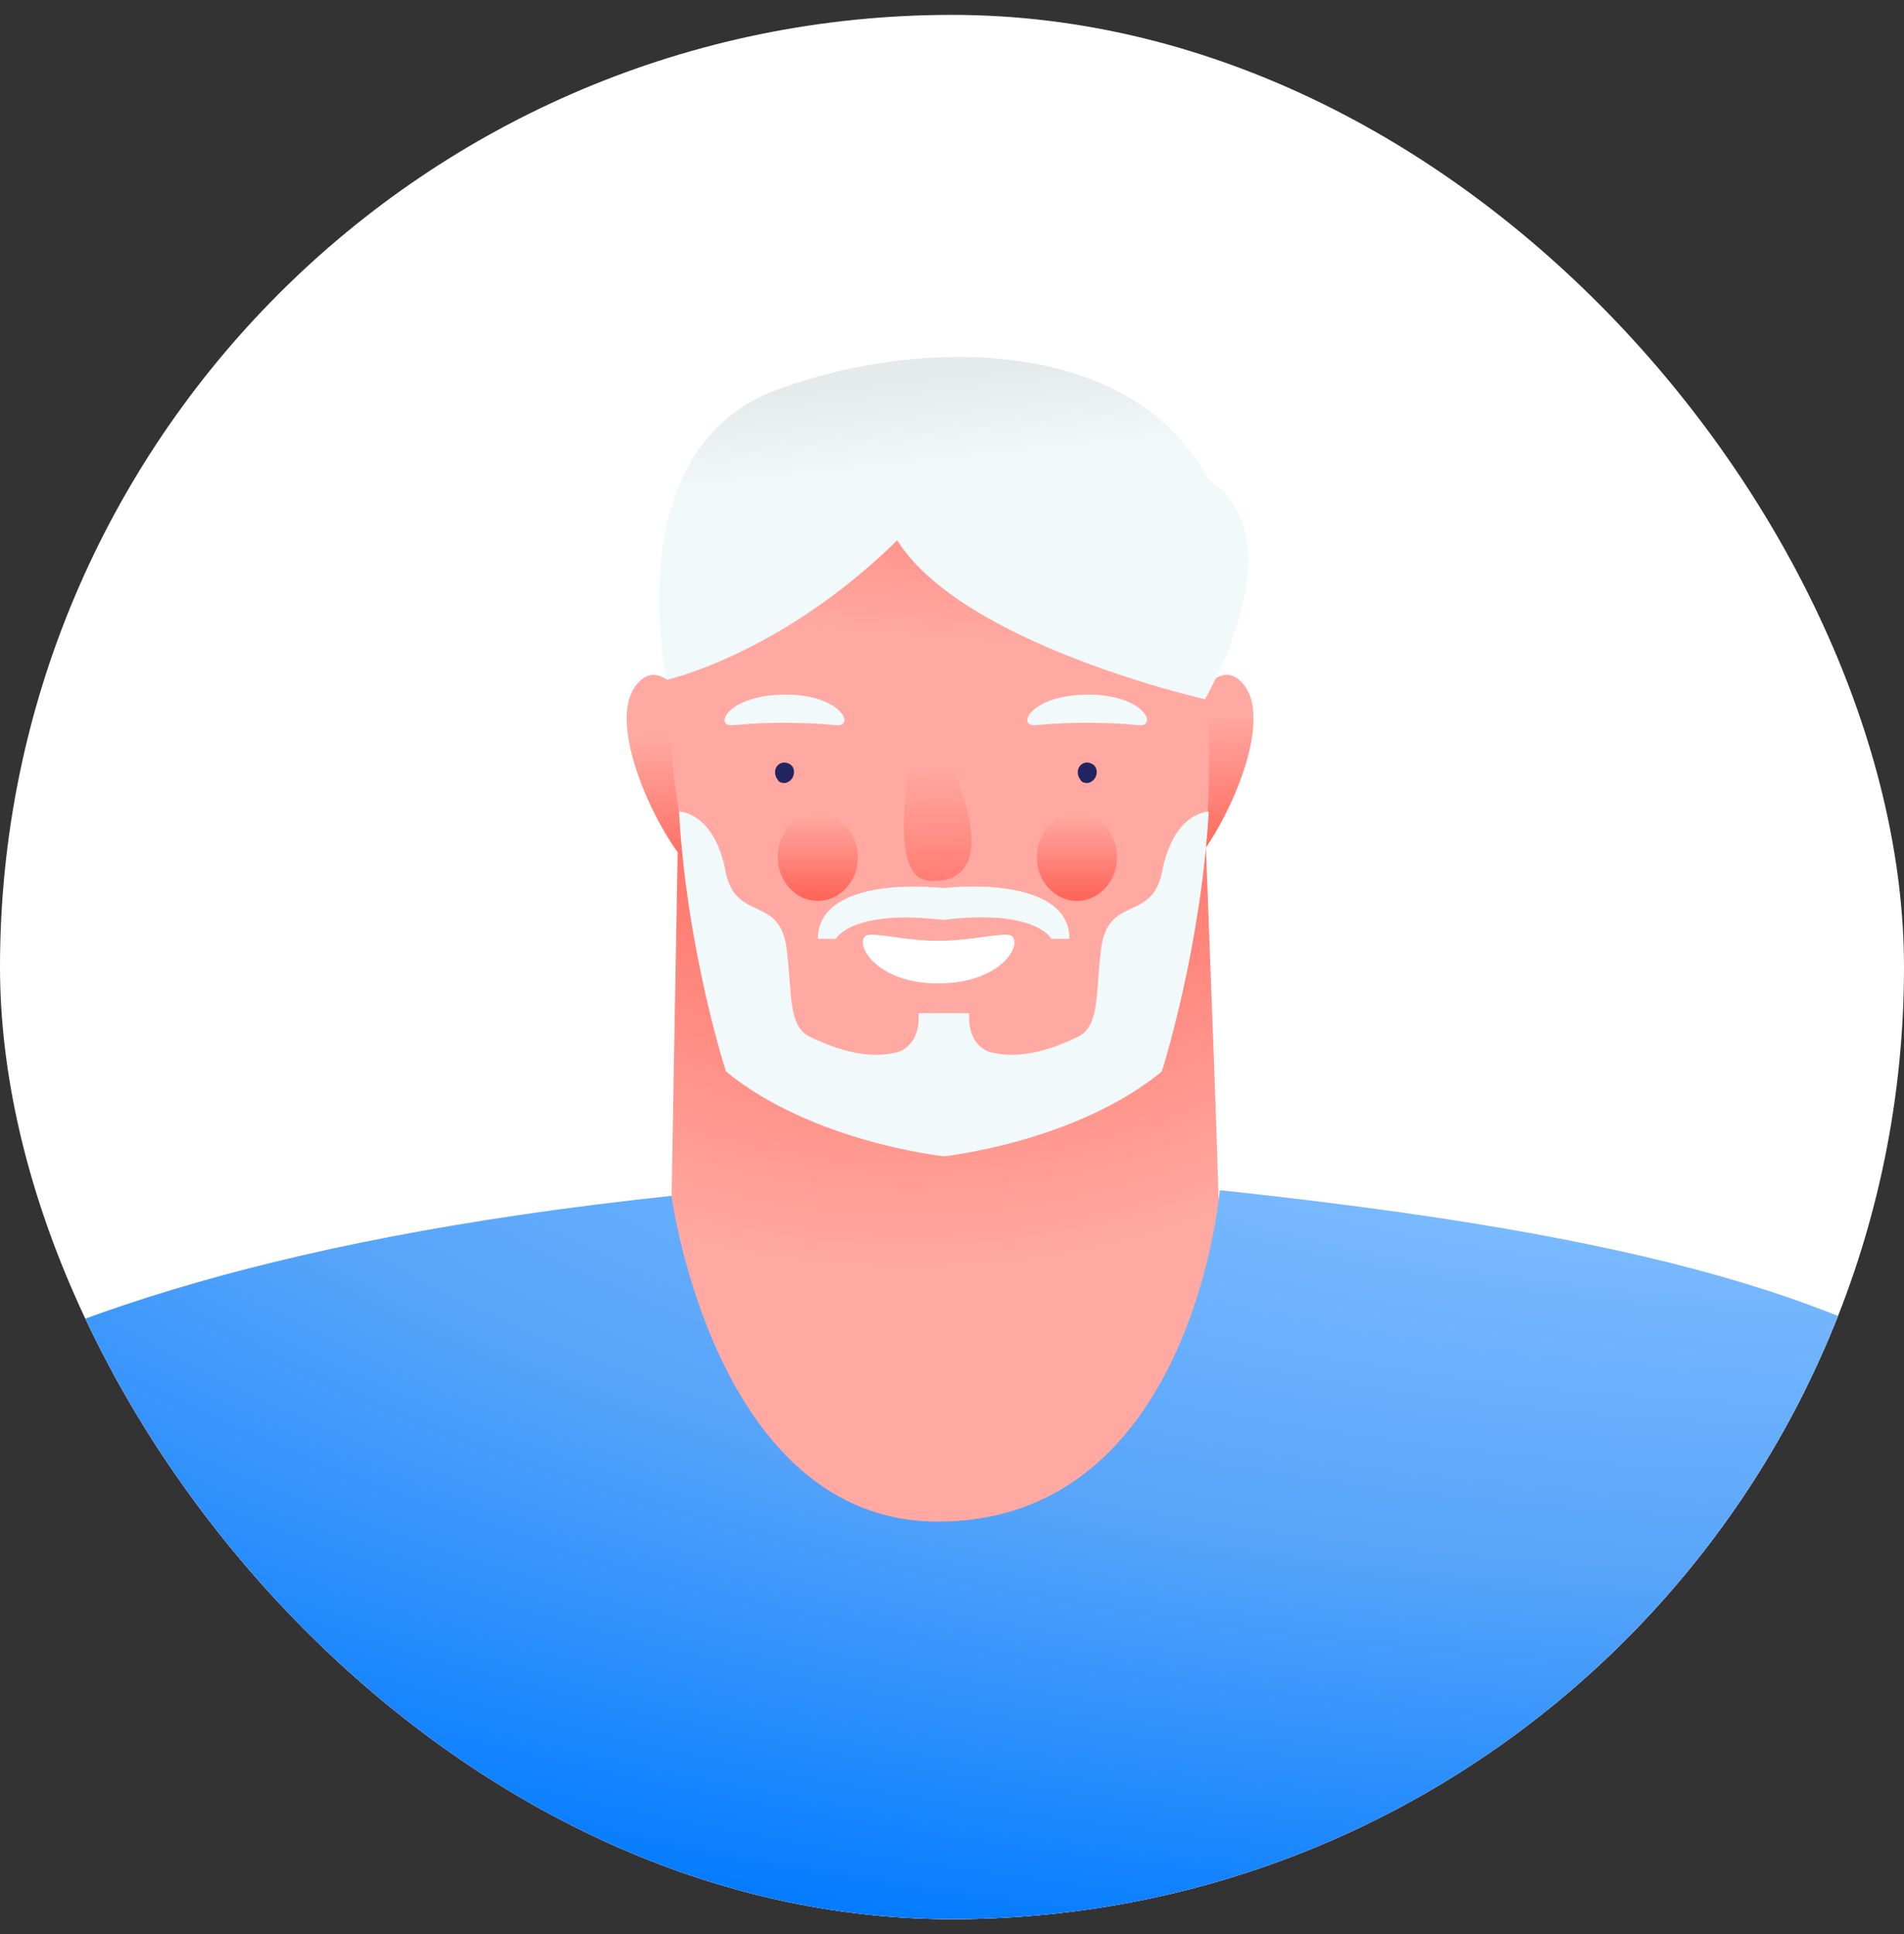
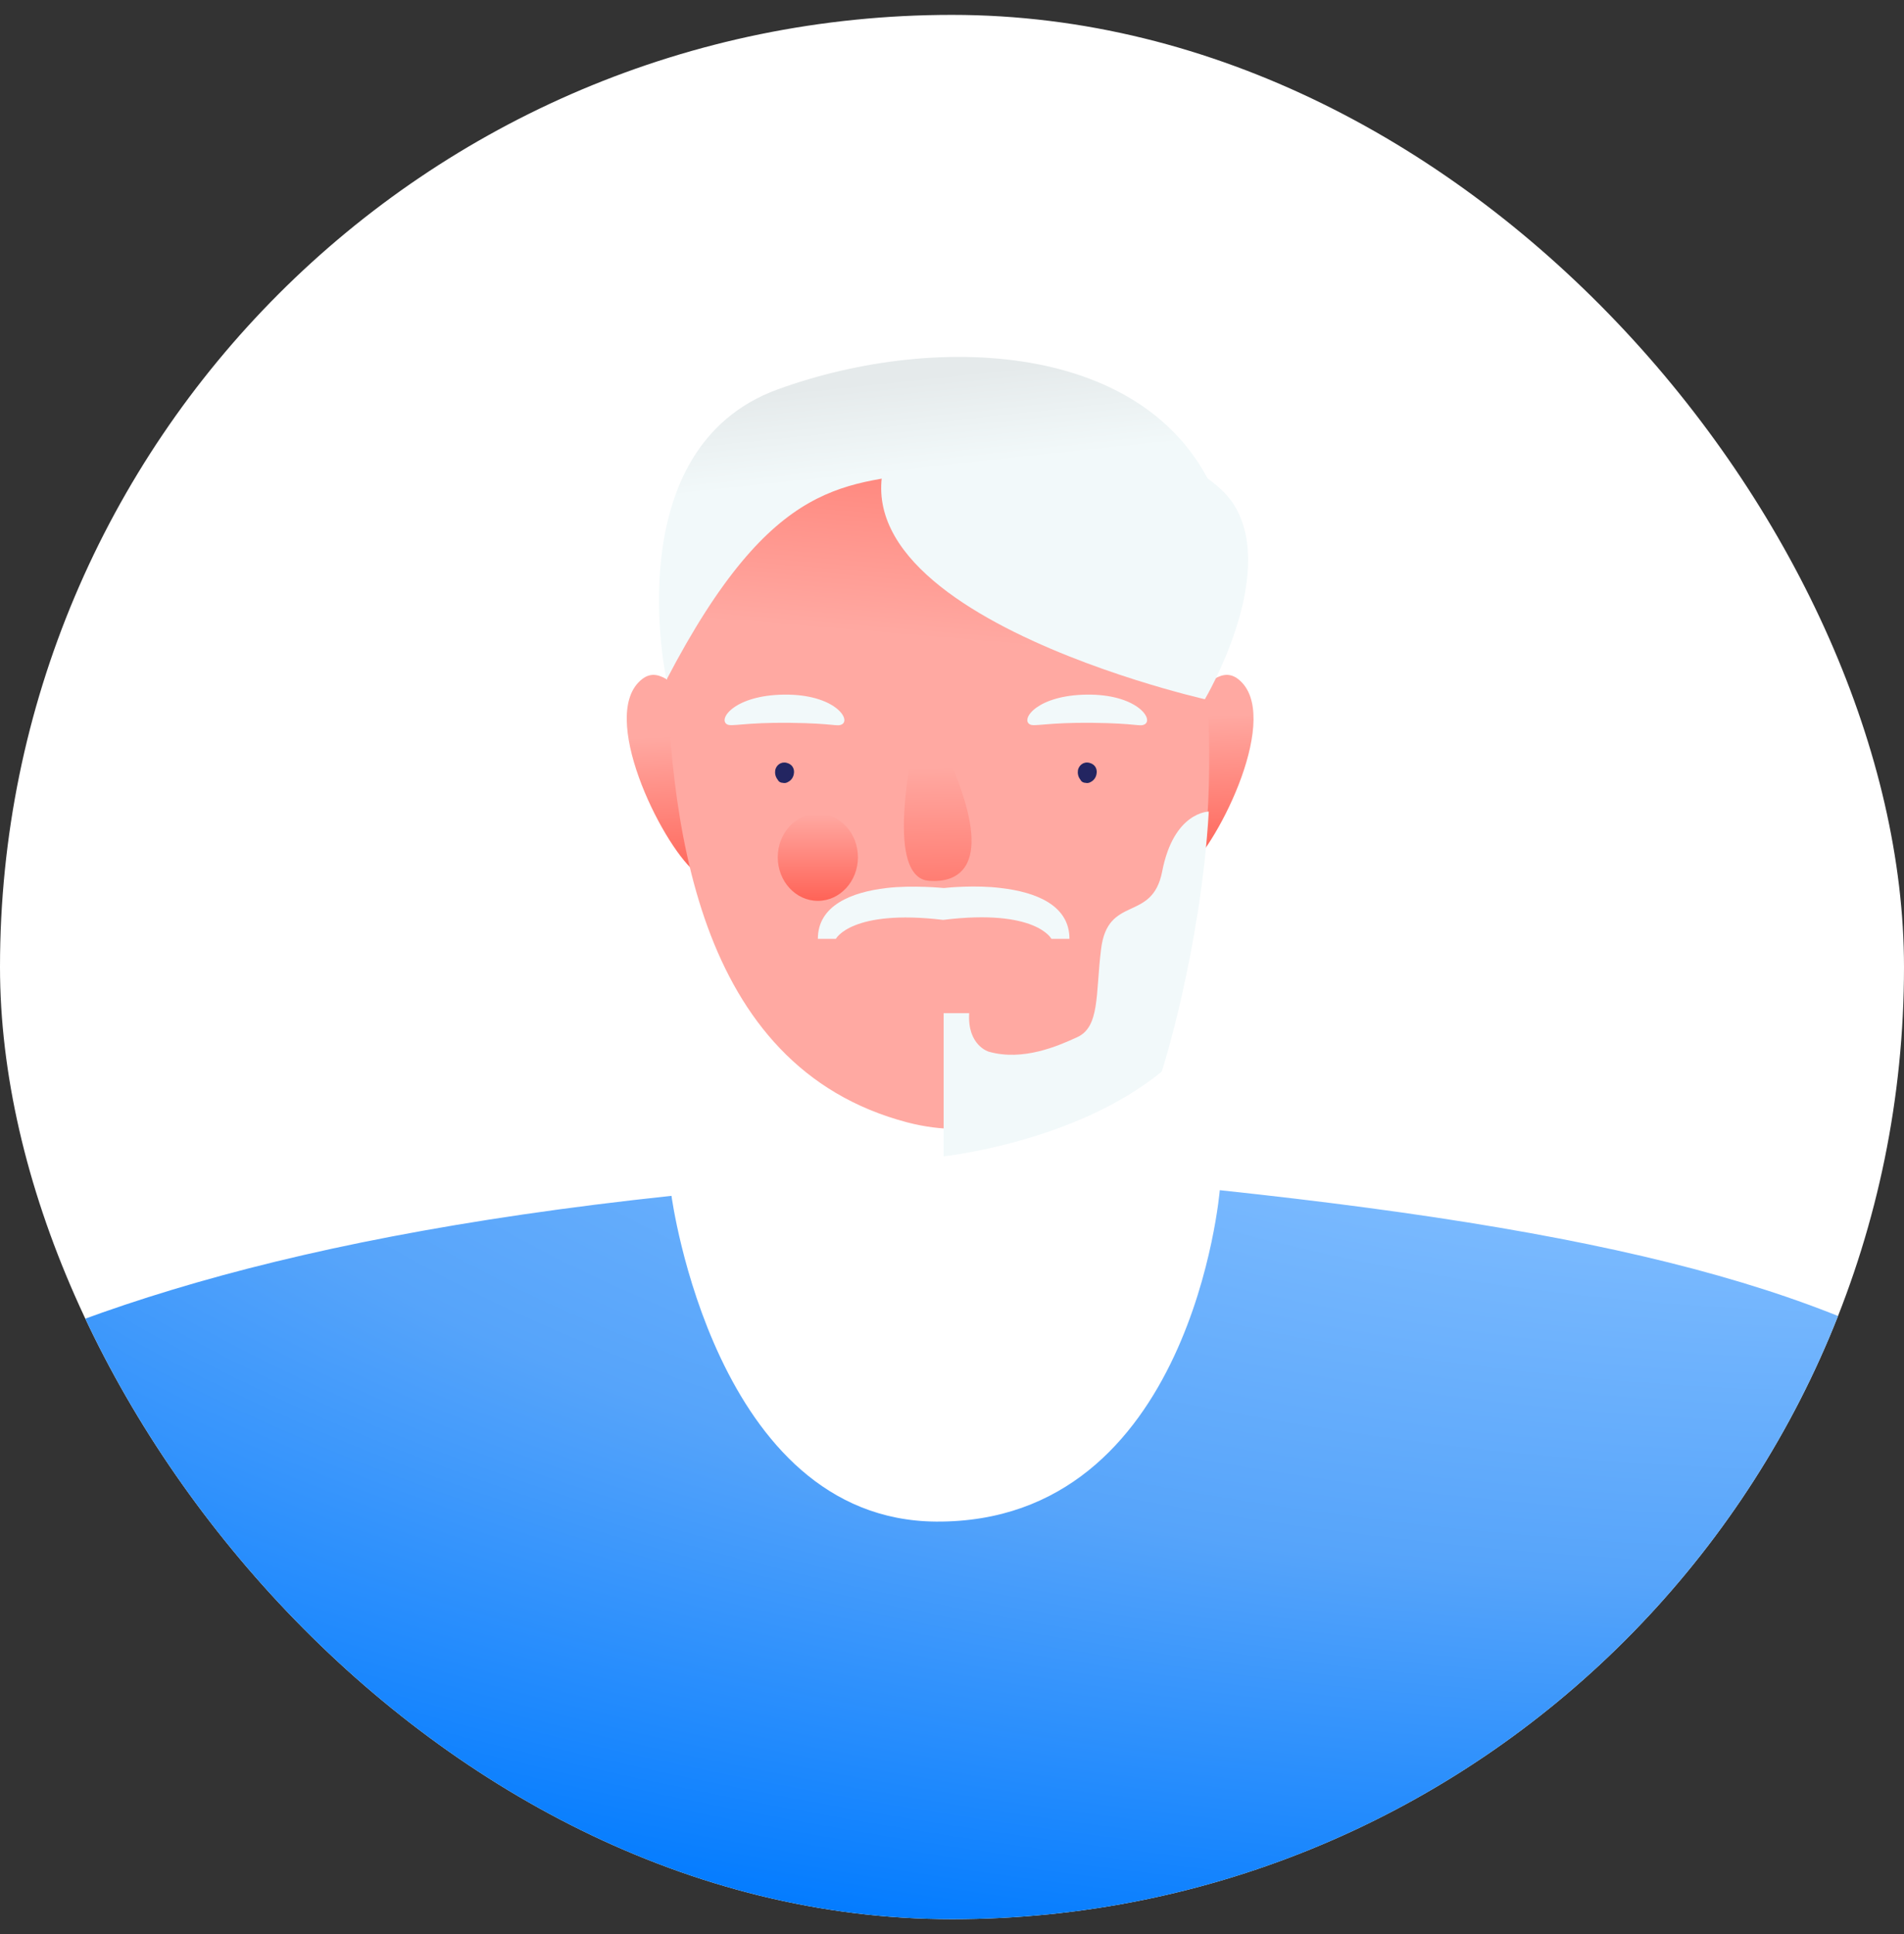
<svg xmlns="http://www.w3.org/2000/svg" width="64" height="65" viewBox="0 0 64 65" fill="none">
  <rect x="0" y="0" width="64" height="65" fill="#333333" stroke="none" />
  <g clip-path="url(#clip0_538_4303)">
    <rect y="0.5" width="64" height="64" rx="32" fill="white" />
-     <path d="M22.571 40.517C22.655 35.017 22.925 22.086 22.841 21.965L31.803 27.914L40.361 22.896C40.294 23 40.816 35.138 40.968 40.5C40.968 40.5 61.2 44.552 67.012 50.793C71.662 55.793 75.368 60.741 78.687 69.362L-15.654 74.931C-12.301 65.897 -6.287 54.897 -1.604 49.862C4.377 43.448 22.201 40.569 22.571 40.517Z" fill="url(#paint0_radial_538_4303)" />
    <path d="M39.94 23.207C40.429 23.345 40.968 22.31 41.625 22.828C43.107 24 41.002 28.293 39.873 29.276L39.94 23.207ZM23.262 23.207C22.774 23.345 22.235 22.31 21.578 22.828C20.095 24 22.201 28.293 23.33 29.276L23.262 23.207Z" fill="url(#paint1_linear_538_4303)" />
    <path d="M36.739 14.776C34.633 13.345 30.388 12.017 26.564 14.328C23.127 16.397 22.352 19.465 22.386 21.465C22.47 27.5 23.329 35.845 30.506 37.724C32.78 38.31 34.734 37.672 36.436 36.259C38.39 34.621 40.024 31.483 40.344 29.586C40.799 26.862 40.664 23.845 40.428 20.707C40.26 18.759 38.845 16.207 36.739 14.776Z" fill="url(#paint2_linear_538_4303)" />
    <path d="M26.143 26.207C26.059 26.103 26.042 25.983 26.059 25.879C26.092 25.724 26.244 25.586 26.446 25.638C26.648 25.69 26.716 25.862 26.682 26.017C26.665 26.121 26.598 26.224 26.497 26.276C26.446 26.31 26.379 26.328 26.311 26.31C26.244 26.31 26.177 26.276 26.143 26.207Z" fill="#232561" />
    <path d="M36.318 26.207C36.234 26.103 36.217 25.983 36.234 25.879C36.268 25.724 36.419 25.586 36.621 25.638C36.824 25.69 36.891 25.862 36.857 26.017C36.84 26.121 36.773 26.224 36.672 26.276C36.621 26.31 36.554 26.328 36.487 26.31C36.419 26.31 36.352 26.276 36.318 26.207Z" fill="#232561" />
    <path d="M31.062 23.345C31.062 23.345 31.483 24.345 32.191 26.224C33.32 29.207 32.157 29.672 31.231 29.603C30.725 29.569 29.698 29.035 31.062 23.345Z" fill="url(#paint3_linear_538_4303)" />
-     <path d="M29.108 31.448C29.31 31.31 30.422 31.621 31.55 31.621C32.662 31.621 33.774 31.31 33.993 31.448C34.398 31.724 33.673 33.035 31.567 33.052C29.445 33.069 28.703 31.707 29.108 31.448Z" fill="white" />
    <path d="M28.299 24.345C28.131 24.431 28.063 24.31 26.547 24.293C25.014 24.276 24.593 24.431 24.441 24.345C24.121 24.172 24.694 23.362 26.362 23.345C28.03 23.328 28.619 24.172 28.299 24.345Z" fill="#F2F9FA" />
    <path d="M38.474 24.345C38.306 24.431 38.239 24.31 36.722 24.293C35.19 24.276 34.768 24.431 34.617 24.345C34.297 24.172 34.869 23.362 36.537 23.345C38.205 23.328 38.795 24.172 38.474 24.345Z" fill="#F2F9FA" />
    <path d="M27.49 30.276C28.235 30.276 28.838 29.62 28.838 28.81C28.838 28.001 28.235 27.345 27.49 27.345C26.746 27.345 26.143 28.001 26.143 28.81C26.143 29.62 26.746 30.276 27.49 30.276Z" fill="url(#paint4_linear_538_4303)" />
-     <path d="M36.2 30.276C36.945 30.276 37.548 29.62 37.548 28.81C37.548 28.001 36.945 27.345 36.2 27.345C35.456 27.345 34.852 28.001 34.852 28.81C34.852 29.62 35.456 30.276 36.2 30.276Z" fill="url(#paint5_linear_538_4303)" />
-     <path d="M32.14 13.466C32.14 13.466 27 16 22.386 21.379L22.42 22.845C22.42 22.845 29.108 21.362 33.825 13.466H32.14Z" fill="#F2F9FA" />
    <path d="M32.684 13.466C32.684 13.466 40.062 14.621 41.5 17C42.938 19.379 40.5 23.5 40.5 23.5C40.5 23.5 25 20 31 13.466H32.684Z" fill="#F2F9FA" />
    <path d="M31.534 15.81C28.484 16.31 26.025 15.897 22.403 22.845C22.403 22.845 20.701 15.069 26.143 13.086C31.601 11.104 39 11.5 41 17C35.5 17 32.696 15.604 31.534 15.81Z" fill="url(#paint6_linear_538_4303)" />
-     <path d="M22.824 27.276C22.824 27.276 24.003 27.276 24.391 29.293C24.728 31.017 26.227 30.052 26.446 31.914C26.631 33.414 26.48 34.517 27.255 34.862C27.895 35.155 29.074 35.672 30.22 35.345C30.22 35.345 30.944 35.138 30.877 34.052H31.736V38.862C31.736 38.862 27.322 38.397 24.408 36.017C24.391 36 23.077 31.897 22.824 27.276Z" fill="#F2F9FA" />
    <path d="M40.631 27.276C40.631 27.276 39.452 27.276 39.064 29.293C38.727 31.017 37.228 30.052 37.009 31.914C36.824 33.414 36.975 34.517 36.2 34.862C35.56 35.155 34.381 35.672 33.235 35.345C33.235 35.345 32.511 35.138 32.578 34.052H31.719V38.862C31.719 38.862 36.133 38.397 39.047 36.017C39.064 36 40.361 31.897 40.631 27.276Z" fill="#F2F9FA" />
    <path d="M31.686 30.914C28.619 30.552 28.097 31.552 28.097 31.552H27.491C27.491 30.431 28.619 29.983 29.799 29.845C30.675 29.741 31.719 29.845 31.719 29.845H31.736C31.854 29.828 32.814 29.741 33.64 29.845C34.836 29.983 35.948 30.431 35.948 31.552H35.341C35.341 31.552 34.819 30.535 31.719 30.914H31.686Z" fill="#F2F9FA" />
    <path d="M22.571 40.19C22.571 40.19 24.02 51.086 31.466 51.138C40.075 51.19 41.001 40 41.001 40C55.068 41.5 62.632 43.603 67.973 47.672C73.869 52.172 71.291 55.483 75.874 60.086C80.608 64.862 78.906 69.052 78.906 69.052H32.662L-15.654 69.103C-15.654 69.103 -16.361 66.172 -11.526 60.103C-7.668 55.241 -8.713 50.207 -4.72 47.862C0.974 44.552 8.504 41.69 22.571 40.19Z" fill="url(#paint7_radial_538_4303)" />
    <path d="M67.013 54.862C64.587 58.293 59.903 66.069 59.903 74.931H83C79.024 66.31 74.594 61.362 69.034 56.362C68.461 55.845 67.771 55.345 67.013 54.862Z" fill="url(#paint8_linear_538_4303)" />
    <path d="M-3.591 54.431C-4.08 54.759 -4.535 55.086 -4.922 55.431C-10.802 60.465 -15.822 65.897 -20 74.931H4.158C4.158 65.69 -1.166 57.621 -3.591 54.431Z" fill="url(#paint9_linear_538_4303)" />
  </g>
  <defs>
    <radialGradient id="paint0_radial_538_4303" cx="0" cy="0" r="1" gradientUnits="userSpaceOnUse" gradientTransform="translate(30.384 13.065) rotate(-94.424) scale(29.633 29.244)">
      <stop stop-color="#FF2E1D" />
      <stop offset="1" stop-color="#FFA9A2" />
    </radialGradient>
    <linearGradient id="paint1_linear_538_4303" x1="31.607" y1="24.397" x2="31.945" y2="33.084" gradientUnits="userSpaceOnUse">
      <stop stop-color="#FFA9A2" />
      <stop offset="1" stop-color="#FF2E1D" />
    </linearGradient>
    <linearGradient id="paint2_linear_538_4303" x1="31.695" y1="21.487" x2="33.374" y2="1.314" gradientUnits="userSpaceOnUse">
      <stop stop-color="#FFA9A2" />
      <stop offset="1" stop-color="#FF2E1D" />
    </linearGradient>
    <linearGradient id="paint3_linear_538_4303" x1="31.494" y1="25.777" x2="31.654" y2="36.535" gradientUnits="userSpaceOnUse">
      <stop stop-color="#FFA9A2" />
      <stop offset="1" stop-color="#FF2E1D" />
    </linearGradient>
    <linearGradient id="paint4_linear_538_4303" x1="27.496" y1="27.351" x2="27.496" y2="32.522" gradientUnits="userSpaceOnUse">
      <stop stop-color="#FFA9A2" />
      <stop offset="1" stop-color="#FF2D1D" />
    </linearGradient>
    <linearGradient id="paint5_linear_538_4303" x1="36.198" y1="27.351" x2="36.198" y2="32.522" gradientUnits="userSpaceOnUse">
      <stop stop-color="#FFA9A2" />
      <stop offset="1" stop-color="#FF2D1D" />
    </linearGradient>
    <linearGradient id="paint6_linear_538_4303" x1="31.575" y1="11.995" x2="32" y2="16" gradientUnits="userSpaceOnUse">
      <stop offset="0.148" stop-color="#E5EAEB" />
      <stop offset="0.927" stop-color="#F2F9FA" />
    </linearGradient>
    <radialGradient id="paint7_radial_538_4303" cx="0" cy="0" r="1" gradientUnits="userSpaceOnUse" gradientTransform="translate(64.189 27.706) scale(99.714 39.855)">
      <stop stop-color="#C6DCF4" />
      <stop offset="0.312" stop-color="#80BDFF" />
      <stop offset="0.646" stop-color="#56A4FA" />
      <stop offset="1" stop-color="#007AFF" />
    </radialGradient>
    <linearGradient id="paint8_linear_538_4303" x1="71.45" y1="63.317" x2="71.45" y2="105.695" gradientUnits="userSpaceOnUse">
      <stop stop-color="white" />
      <stop offset="0.127" stop-color="#EDEDEC" />
      <stop offset="0.383" stop-color="#BDBDBC" />
      <stop offset="0.743" stop-color="#71716E" />
      <stop offset="1" stop-color="#363633" />
    </linearGradient>
    <linearGradient id="paint9_linear_538_4303" x1="-7.917" y1="63.067" x2="-7.917" y2="106.357" gradientUnits="userSpaceOnUse">
      <stop stop-color="white" />
      <stop offset="0.127" stop-color="#EDEDEC" />
      <stop offset="0.383" stop-color="#BDBDBC" />
      <stop offset="0.743" stop-color="#71716E" />
      <stop offset="1" stop-color="#363633" />
    </linearGradient>
    <clipPath id="clip0_538_4303">
      <rect y="0.5" width="64" height="64" rx="32" fill="white" />
    </clipPath>
  </defs>
</svg>